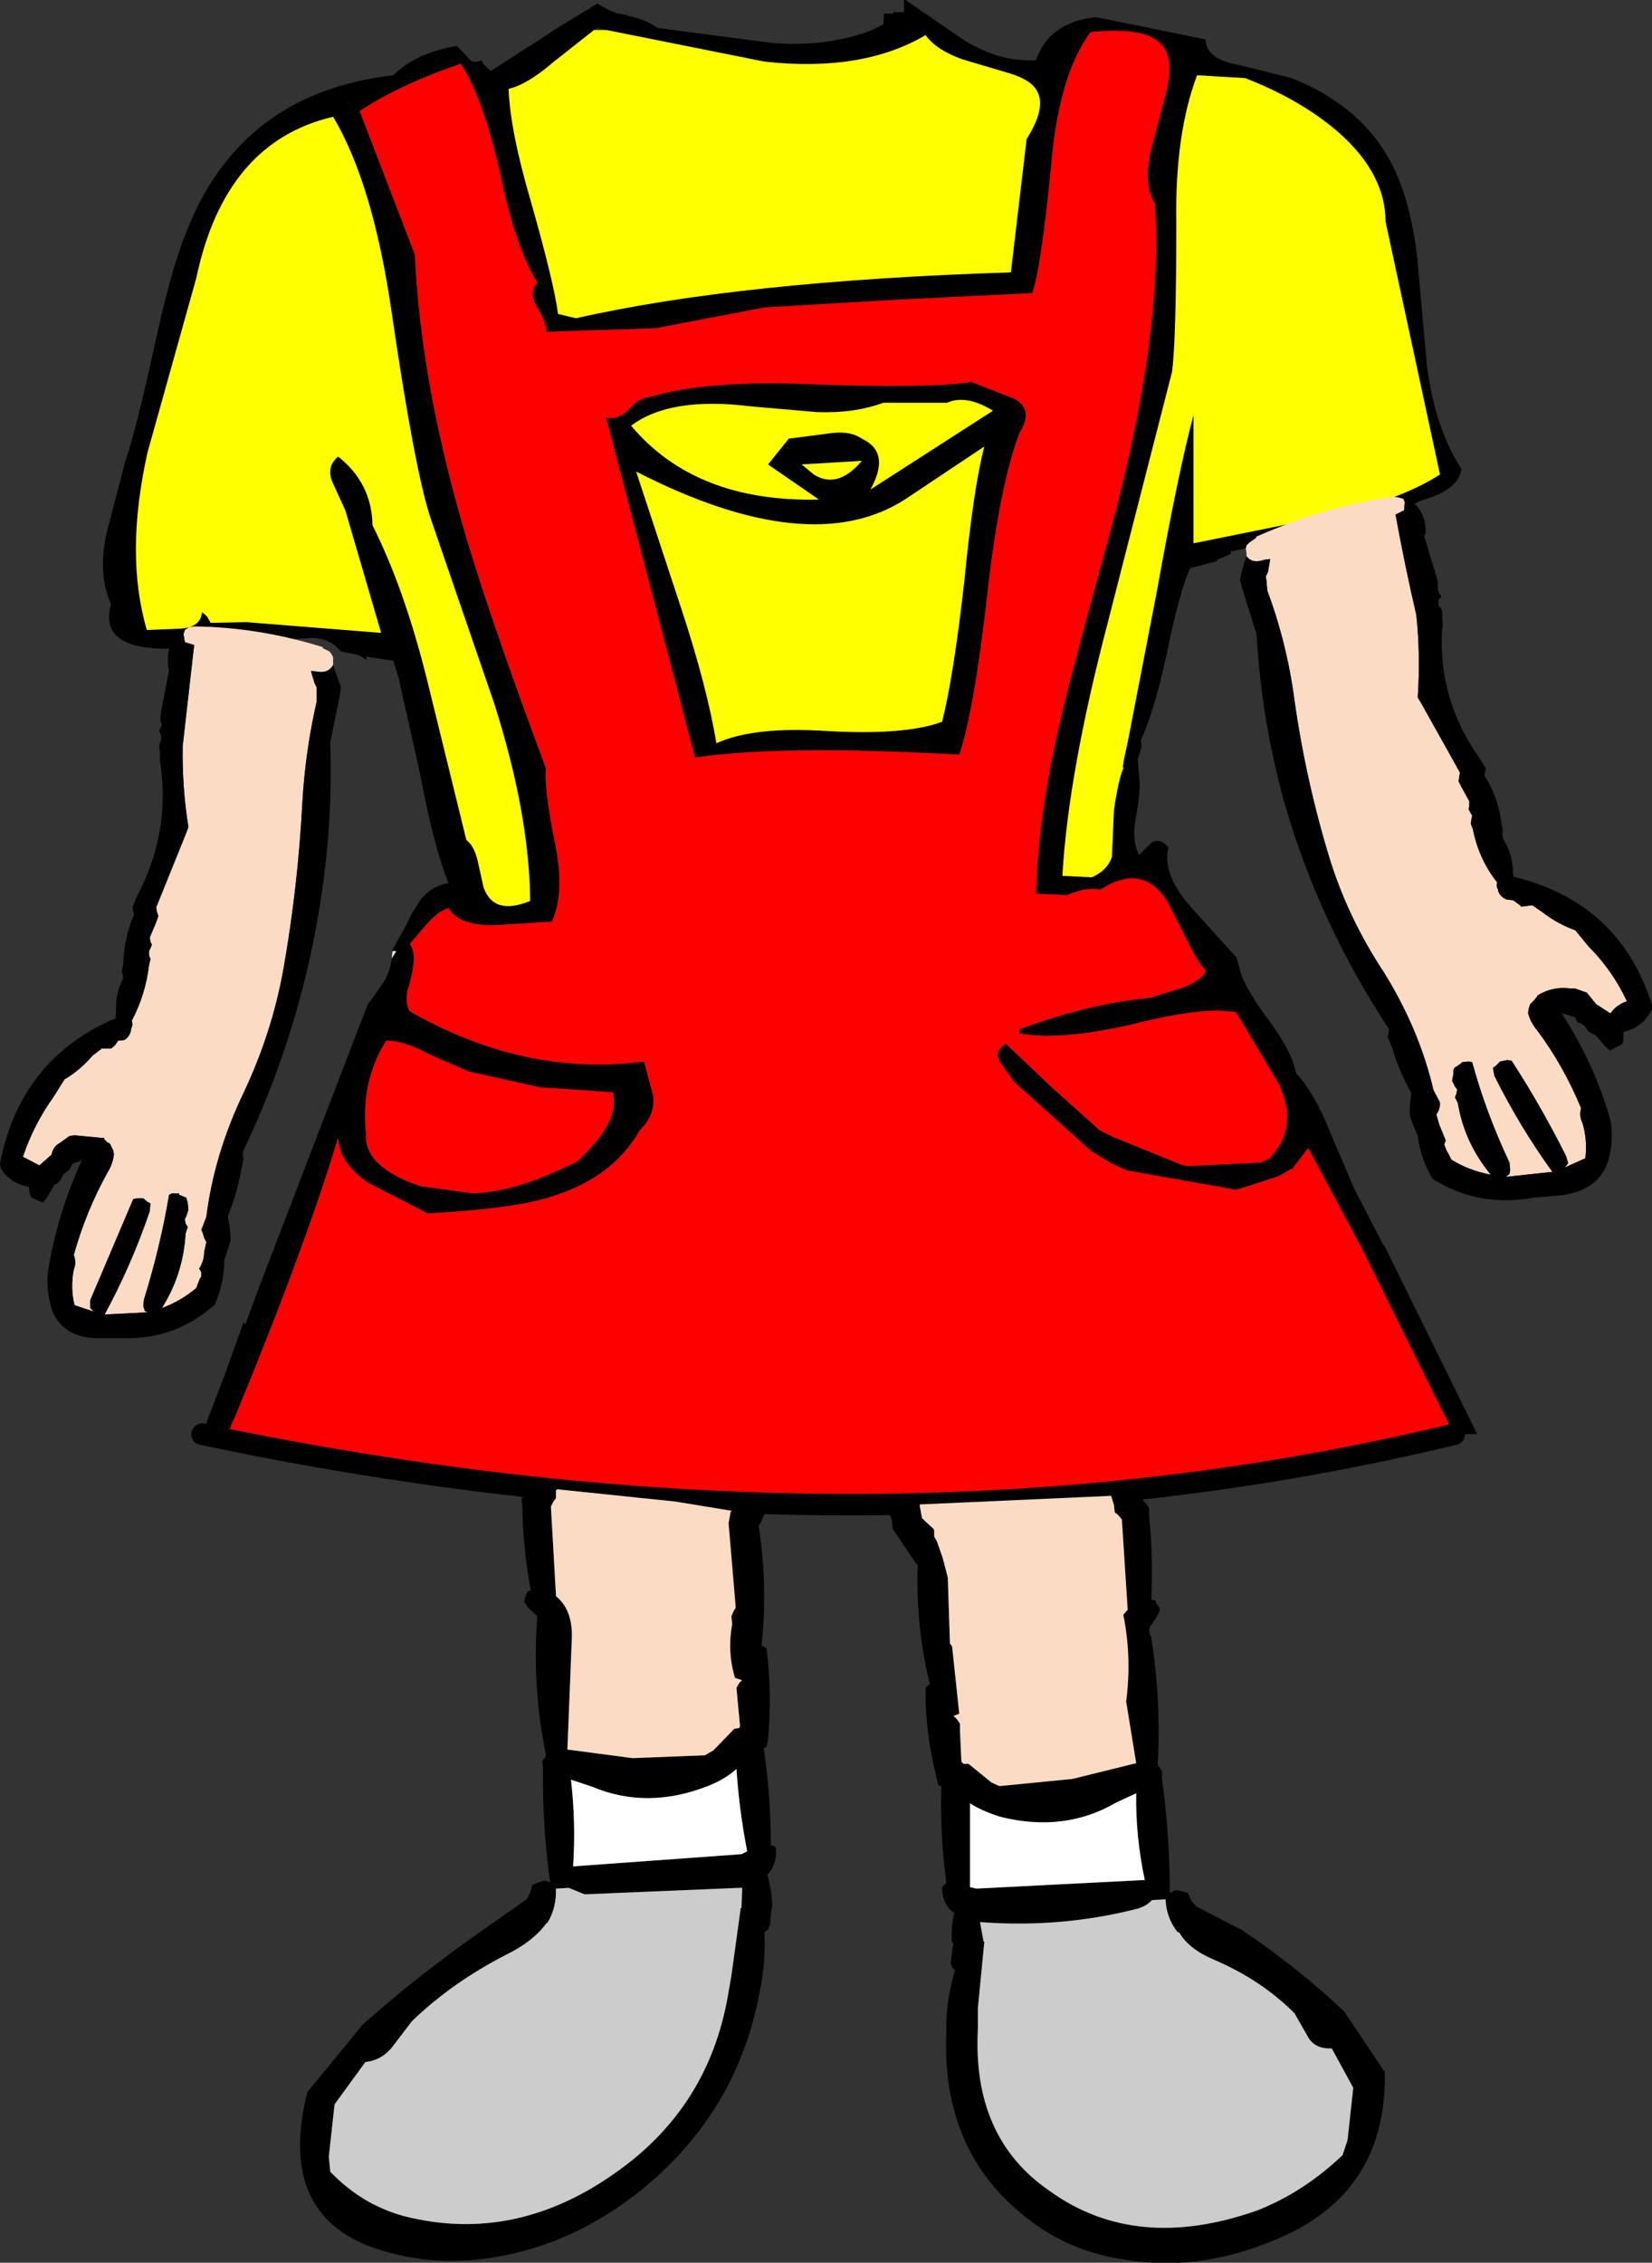
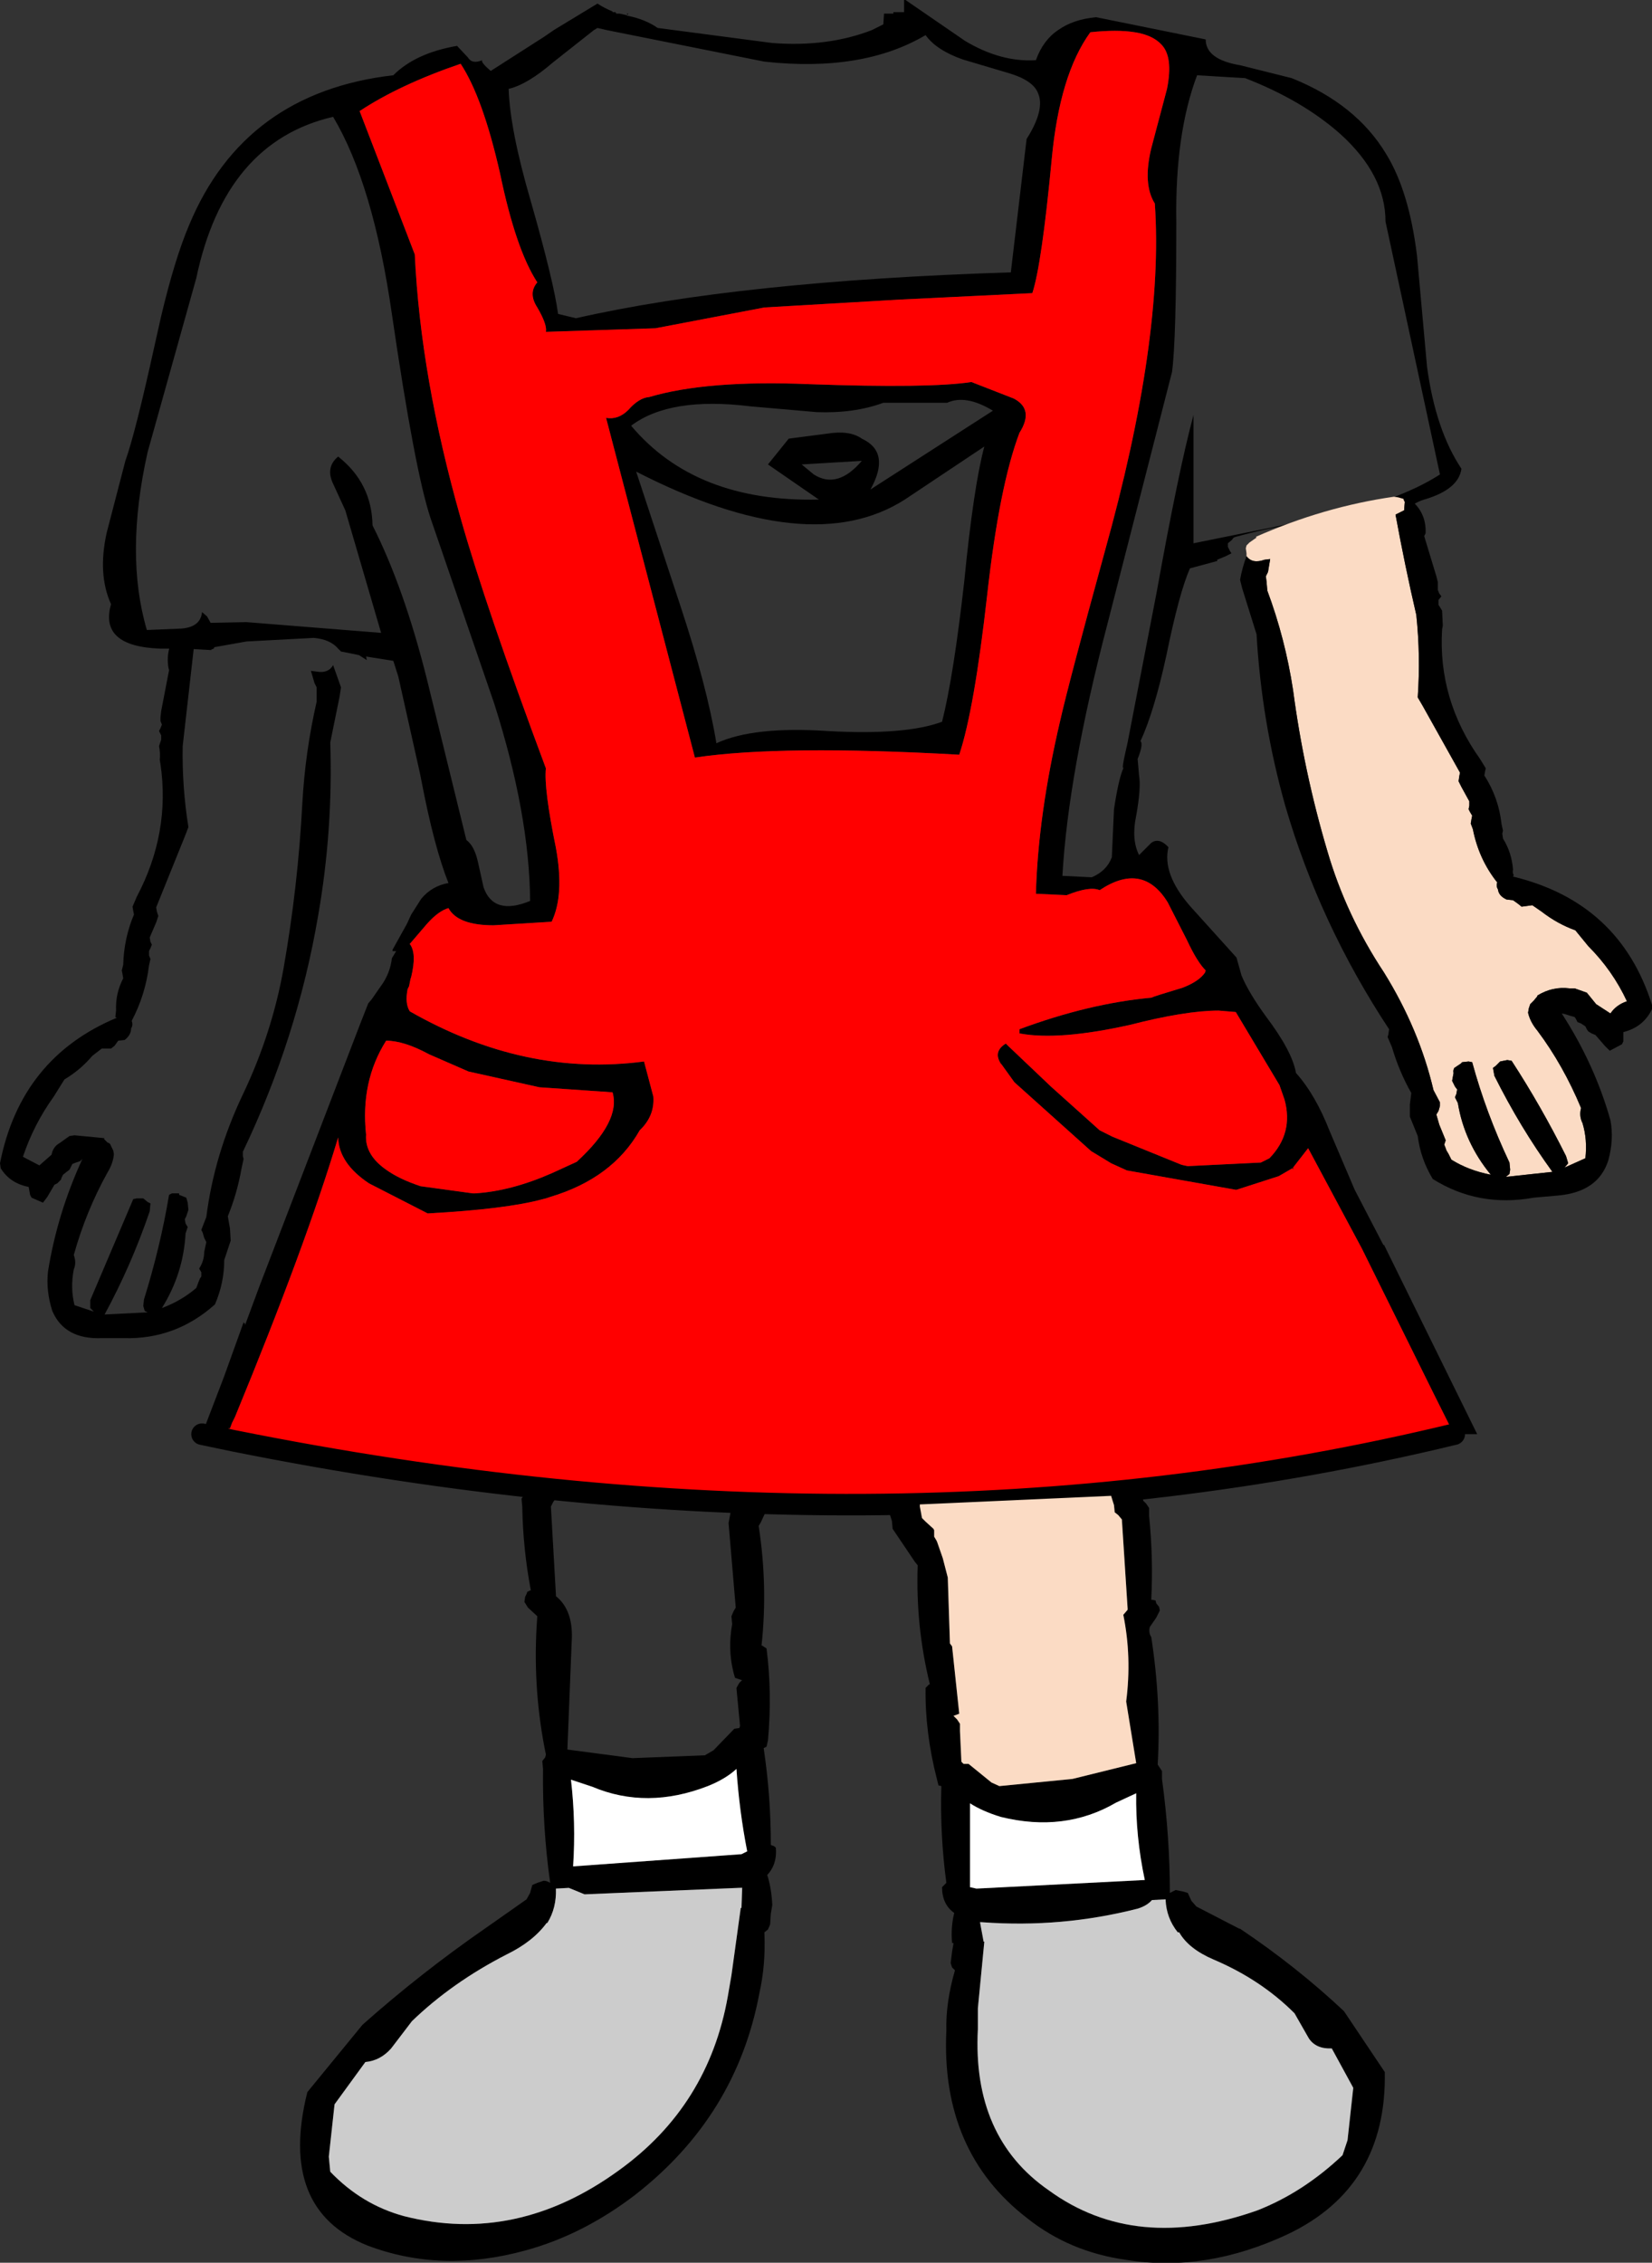
<svg xmlns="http://www.w3.org/2000/svg" height="157.85px" width="115.3px">
  <rect width="100%" height="100%" fill="#333333" stroke="none" />
  <g transform="matrix(1.0, 0.0, 0.0, 1.0, 60.15, 36.6)">
    <path d="M-46.45 -17.2 L-49.85 -5.05 Q-51.45 2.1 -49.9 7.35 L-47.5 7.25 Q-46.15 7.15 -46.05 6.1 L-45.7 6.4 -45.45 6.85 -42.95 6.8 -33.55 7.55 -36.05 -1.0 -36.9 -2.85 Q-37.45 -4.0 -36.55 -4.75 -34.2 -2.9 -34.15 0.05 -31.95 4.4 -30.35 10.8 L-27.6 22.0 Q-27.05 22.4 -26.8 23.5 L-26.4 25.3 Q-25.7 27.3 -23.15 26.25 -23.2 20.2 -25.65 12.5 L-30.1 -0.45 Q-31.2 -3.75 -32.8 -14.7 -34.1 -23.75 -36.9 -28.45 -44.45 -26.7 -46.45 -17.2 M-32.75 29.75 L-32.75 29.65 -31.75 27.85 -31.45 27.2 -30.75 26.1 Q-30.0 25.2 -28.85 25.0 -29.85 22.5 -30.75 17.8 L-30.85 17.3 -32.35 10.6 -32.7 9.5 -34.6 9.2 -34.55 9.45 -35.1 9.1 -36.35 8.85 -36.55 8.65 Q-37.1 8.0 -38.25 7.9 L-42.95 8.15 -45.2 8.55 -45.2 8.6 -45.25 8.65 -45.35 8.7 -45.35 8.5 -45.35 8.7 -45.4 8.7 -45.4 8.75 -47.15 8.65 -47.2 8.7 -47.25 8.65 -47.3 8.6 -48.25 8.65 -48.95 8.65 Q-53.25 8.5 -52.4 5.55 -53.35 3.45 -52.7 0.55 L-51.4 -4.45 Q-50.7 -6.4 -49.35 -12.55 L-48.9 -14.55 Q-47.95 -18.55 -46.95 -20.9 -43.1 -30.15 -32.7 -31.35 -31.15 -32.9 -28.25 -33.4 L-27.5 -32.6 Q-27.2 -32.1 -26.5 -32.4 -26.6 -32.25 -25.9 -31.65 L-22.15 -34.05 -21.5 -34.5 -18.45 -36.35 Q-18.0 -36.05 -17.4 -35.8 L-17.4 -35.75 -17.2 -35.75 -17.15 -35.7 -17.15 -35.65 -16.9 -35.65 -16.45 -35.55 -16.35 -35.5 Q-15.1 -35.25 -14.25 -34.65 L-6.25 -33.6 Q-2.4 -33.3 0.7 -34.5 L1.5 -34.9 1.55 -35.65 2.2 -35.65 2.2 -35.75 2.95 -35.75 2.95 -36.6 3.05 -36.6 7.2 -33.75 Q9.7 -32.25 12.15 -32.4 12.65 -33.8 13.7 -34.5 14.75 -35.25 16.35 -35.4 L24.0 -33.85 Q24.0 -32.45 26.4 -32.05 L30.0 -31.15 Q34.5 -29.35 36.6 -25.85 38.2 -23.25 38.75 -18.75 L39.45 -11.0 Q40.05 -6.6 41.85 -3.9 41.65 -2.45 39.25 -1.75 38.4 -1.5 37.75 -0.75 L37.7 -0.65 36.9 -0.45 36.75 -0.4 36.65 -0.35 36.6 -0.7 36.2 -0.4 36.1 -0.45 36.1 -0.5 35.8 -0.5 35.75 -0.5 34.35 -0.45 Q30.05 -0.25 26.1 0.85 25.9 0.9 25.85 1.05 L25.55 1.3 25.55 1.4 25.55 1.5 25.55 1.55 25.7 1.85 25.8 2.0 25.5 2.15 25.4 2.2 24.8 2.45 24.8 2.55 24.75 2.55 22.9 3.05 Q22.15 4.75 21.25 9.15 20.4 13.05 19.45 15.1 19.7 15.35 19.1 16.7 L19.25 16.35 19.35 17.5 Q19.5 18.35 19.15 20.3 18.8 21.95 19.35 23.05 L20.2 22.2 Q20.75 21.8 21.4 22.5 20.95 24.35 22.9 26.6 L26.15 30.2 26.5 31.45 Q27.0 32.65 28.2 34.3 30.05 36.75 30.3 38.25 31.65 39.75 32.65 42.3 L34.4 46.4 36.4 50.25 36.45 50.25 42.95 63.45 41.35 63.45 41.35 63.4 41.3 63.4 39.9 60.6 34.9 50.5 31.15 43.5 30.1 44.85 30.1 45.0 30.05 44.9 29.1 45.45 26.15 46.4 26.1 46.4 18.5 45.05 17.4 44.55 16.0 43.7 10.65 38.9 9.75 37.65 9.7 37.6 Q9.15 36.75 10.05 36.2 L10.2 36.35 13.2 39.2 16.6 42.25 17.5 42.7 22.3 44.65 22.5 44.7 22.75 44.75 27.85 44.5 28.45 44.2 Q30.15 42.45 29.5 40.1 L29.15 39.1 26.1 34.0 24.9 33.9 Q22.6 33.9 18.7 34.9 13.75 36.0 11.05 35.5 L11.0 35.5 11.0 35.2 Q15.85 33.4 20.2 33.0 20.4 32.9 22.4 32.3 23.55 31.85 23.95 31.25 L24.0 31.1 Q23.4 30.5 22.7 29.0 L22.65 28.9 21.35 26.35 Q19.6 23.5 16.6 25.5 15.9 25.2 14.3 25.85 L12.15 25.75 Q12.3 20.25 13.85 13.65 14.45 11.0 16.95 1.9 21.1 -12.95 20.45 -22.4 19.6 -23.75 20.2 -26.25 L21.3 -30.4 Q21.75 -32.65 20.9 -33.5 20.3 -34.15 19.05 -34.35 17.8 -34.55 15.95 -34.35 13.8 -31.4 13.25 -25.45 12.55 -18.1 11.9 -16.15 L2.65 -15.7 -6.8 -15.15 -14.4 -13.7 -22.05 -13.45 Q-21.95 -13.95 -22.65 -15.15 -23.3 -16.15 -22.65 -16.9 -24.15 -19.2 -25.25 -24.5 -26.45 -29.8 -28.0 -32.15 -32.25 -30.7 -35.05 -28.85 L-31.2 -18.85 Q-30.8 -10.3 -28.0 -0.45 -26.25 5.75 -22.05 17.0 -22.2 18.4 -21.35 22.55 -20.75 25.85 -21.65 27.7 L-25.7 27.95 Q-28.2 27.95 -28.85 26.75 -29.55 26.95 -30.35 27.85 L-31.55 29.25 Q-31.05 29.9 -31.45 31.55 L-31.5 31.7 -31.6 32.2 -31.7 32.4 Q-31.9 33.4 -31.55 33.95 -23.5 38.55 -15.2 37.45 L-14.55 39.9 Q-14.45 41.25 -15.5 42.25 -17.4 45.6 -21.75 46.9 L-22.05 47.0 -22.25 47.05 Q-24.8 47.75 -30.3 48.05 L-34.4 45.95 Q-36.5 44.55 -36.55 42.75 -38.8 50.25 -43.75 62.25 L-43.95 62.65 -44.1 63.05 -44.2 63.05 -44.4 63.45 -46.05 63.45 -44.5 59.4 -43.15 55.65 -43.05 55.75 -43.05 55.85 -42.05 53.15 -35.0 34.8 -34.45 33.4 -34.2 33.1 -33.4 31.95 Q-32.9 31.15 -32.8 30.25 L-32.5 29.75 -32.75 29.75 M-16.3 -35.65 L-16.35 -35.55 -16.4 -35.65 -16.3 -35.65 M-17.8 -34.5 L-18.45 -34.65 -18.7 -34.5 -21.55 -32.25 Q-23.35 -30.7 -24.65 -30.4 -24.55 -27.5 -23.1 -22.55 -21.5 -16.95 -21.2 -14.7 L-19.95 -14.4 Q-8.5 -17.0 10.4 -17.6 L11.5 -26.9 Q12.8 -28.95 12.3 -30.1 11.95 -31.0 10.25 -31.5 L7.05 -32.45 Q5.2 -33.1 4.45 -34.15 0.05 -31.55 -6.8 -32.3 L-17.8 -34.5 M-16.3 -8.0 Q-15.55 -8.85 -14.85 -8.9 -10.8 -10.1 -3.65 -9.8 4.7 -9.5 7.65 -9.95 L10.6 -8.8 Q12.05 -8.05 11.0 -6.4 9.6 -2.7 8.75 4.9 7.85 12.9 6.8 16.05 -5.65 15.35 -11.65 16.25 L-17.85 -7.45 Q-17.0 -7.3 -16.3 -8.0 M-3.15 -7.85 L-7.75 -8.25 Q-13.4 -8.95 -16.1 -6.9 -11.6 -1.55 -3.0 -1.75 L-6.55 -4.2 -5.1 -6.0 -2.4 -6.35 Q-0.85 -6.6 0.0 -6.0 2.05 -5.05 0.6 -2.45 L9.15 -7.95 Q7.25 -9.1 5.95 -8.5 L1.5 -8.5 Q-0.55 -7.75 -3.15 -7.85 M-4.2 -4.2 L-3.35 -3.5 Q-1.7 -2.45 0.0 -4.45 L-4.2 -4.2 M25.05 -31.25 L23.4 -31.35 Q21.85 -27.25 21.95 -21.1 21.95 -12.85 21.65 -10.65 L17.15 6.9 Q14.4 17.4 14.0 24.5 L16.05 24.6 Q17.1 24.15 17.45 23.2 L17.6 19.85 Q17.95 17.55 18.3 16.9 18.05 17.35 18.55 15.2 L20.6 4.6 Q22.1 -3.75 23.15 -7.65 L23.15 1.3 32.05 -0.5 Q37.4 -1.6 40.35 -3.5 L36.55 -21.15 Q36.55 -24.4 33.4 -27.25 30.75 -29.6 26.75 -31.15 L25.05 -31.25 M8.55 -5.45 L3.0 -1.75 Q-3.65 2.5 -15.75 -3.7 L-12.65 5.7 Q-10.8 11.3 -10.15 15.25 -7.55 14.05 -2.35 14.4 3.05 14.7 5.6 13.75 6.4 10.6 7.15 3.95 7.8 -2.65 8.55 -5.45 M25.05 1.5 L25.55 1.4 25.05 1.5 M-33.2 45.0 Q-32.3 45.65 -30.8 46.15 L-27.15 46.65 -27.0 46.65 Q-24.5 46.5 -21.65 45.25 L-19.9 44.45 Q-16.8 41.6 -17.4 39.6 L-22.5 39.25 -27.45 38.15 -30.2 36.95 Q-31.95 36.0 -33.2 36.0 -35.0 38.85 -34.6 42.55 -34.7 43.95 -33.2 45.0" fill="#000000" fill-rule="evenodd" stroke="none" />
-     <path d="M-46.45 -17.2 Q-44.45 -26.7 -36.9 -28.45 -34.1 -23.75 -32.8 -14.7 -31.2 -3.75 -30.1 -0.45 L-25.65 12.5 Q-23.2 20.2 -23.15 26.25 -25.7 27.3 -26.4 25.3 L-26.8 23.5 Q-27.05 22.4 -27.6 22.0 L-30.35 10.8 Q-31.95 4.4 -34.15 0.05 -34.2 -2.9 -36.55 -4.75 -37.45 -4.0 -36.9 -2.85 L-36.05 -1.0 -33.55 7.55 -42.95 6.8 -45.45 6.85 -45.7 6.4 -46.05 6.1 Q-46.15 7.15 -47.5 7.25 L-49.9 7.35 Q-51.45 2.1 -49.85 -5.05 L-46.45 -17.2 M-18.7 -34.5 L-17.8 -34.5 -6.8 -32.3 Q0.05 -31.55 4.45 -34.15 5.2 -33.1 7.05 -32.45 L10.25 -31.5 Q11.95 -31.0 12.3 -30.1 12.8 -28.95 11.5 -26.9 L10.4 -17.6 Q-8.5 -17.0 -19.95 -14.4 L-21.2 -14.7 Q-21.5 -16.95 -23.1 -22.55 -24.55 -27.5 -24.65 -30.4 -23.35 -30.7 -21.55 -32.25 L-18.7 -34.5 M-4.2 -4.2 L0.0 -4.45 Q-1.7 -2.45 -3.35 -3.5 L-4.2 -4.2 M-3.15 -7.85 Q-0.55 -7.75 1.5 -8.5 L5.95 -8.5 Q7.25 -9.1 9.15 -7.95 L0.6 -2.45 Q2.05 -5.05 0.0 -6.0 -0.85 -6.6 -2.4 -6.35 L-5.1 -6.0 -6.55 -4.2 -3.0 -1.75 Q-11.6 -1.55 -16.1 -6.9 -13.4 -8.95 -7.75 -8.25 L-3.15 -7.85 M25.05 -31.25 L26.75 -31.15 Q30.75 -29.6 33.4 -27.25 36.55 -24.4 36.55 -21.15 L40.35 -3.5 Q37.4 -1.6 32.05 -0.5 L23.15 1.3 23.15 -7.65 Q22.1 -3.75 20.6 4.6 L18.55 15.2 Q18.05 17.35 18.3 16.9 17.95 17.55 17.6 19.85 L17.45 23.2 Q17.1 24.15 16.05 24.6 L14.0 24.5 Q14.4 17.4 17.15 6.9 L21.65 -10.65 Q21.95 -12.85 21.95 -21.1 21.85 -27.25 23.4 -31.35 L25.05 -31.25 M8.55 -5.45 Q7.8 -2.65 7.15 3.95 6.4 10.6 5.6 13.75 3.05 14.7 -2.35 14.4 -7.55 14.05 -10.15 15.25 -10.8 11.3 -12.65 5.7 L-15.75 -3.7 Q-3.65 2.5 3.0 -1.75 L8.55 -5.45" fill="#ffff00" fill-rule="evenodd" stroke="none" />
    <path d="M-44.4 63.45 L-44.2 63.05 -44.1 63.05 -43.95 62.65 -43.75 62.25 Q-38.8 50.25 -36.55 42.75 -36.5 44.55 -34.4 45.95 L-30.3 48.05 Q-24.8 47.75 -22.25 47.05 L-22.05 47.0 -21.75 46.9 Q-17.4 45.6 -15.5 42.25 -14.45 41.25 -14.55 39.9 L-15.2 37.45 Q-23.5 38.55 -31.55 33.95 -31.9 33.4 -31.7 32.4 L-31.6 32.2 -31.5 31.7 -31.45 31.55 Q-31.05 29.9 -31.55 29.25 L-30.35 27.85 Q-29.55 26.95 -28.85 26.75 -28.2 27.95 -25.7 27.95 L-21.65 27.7 Q-20.75 25.85 -21.35 22.55 -22.2 18.4 -22.05 17.0 -26.25 5.75 -28.0 -0.45 -30.8 -10.3 -31.2 -18.85 L-35.05 -28.85 Q-32.25 -30.7 -28.0 -32.15 -26.45 -29.8 -25.25 -24.5 -24.15 -19.2 -22.65 -16.9 -23.3 -16.15 -22.65 -15.15 -21.95 -13.95 -22.05 -13.45 L-14.4 -13.7 -6.8 -15.15 2.65 -15.7 11.9 -16.15 Q12.55 -18.1 13.25 -25.45 13.8 -31.4 15.95 -34.35 17.8 -34.55 19.05 -34.35 20.3 -34.15 20.9 -33.5 21.75 -32.65 21.3 -30.4 L20.2 -26.25 Q19.6 -23.75 20.45 -22.4 21.1 -12.95 16.95 1.9 14.45 11.0 13.85 13.65 12.3 20.25 12.15 25.75 L14.3 25.85 Q15.9 25.2 16.6 25.5 19.6 23.5 21.35 26.35 L22.65 28.9 22.7 29.0 Q23.4 30.5 24.0 31.1 L23.95 31.25 Q23.55 31.85 22.4 32.3 20.4 32.9 20.2 33.0 15.85 33.4 11.0 35.2 L11.0 35.5 11.05 35.5 Q13.75 36.0 18.7 34.9 22.6 33.9 24.9 33.9 L26.1 34.0 29.15 39.1 29.5 40.1 Q30.15 42.45 28.45 44.2 L27.85 44.5 22.75 44.75 22.5 44.7 22.3 44.65 17.5 42.7 16.6 42.25 13.2 39.2 10.2 36.35 10.05 36.2 Q9.15 36.75 9.7 37.6 L9.75 37.65 10.65 38.9 16.0 43.7 17.4 44.55 18.5 45.05 26.1 46.4 26.15 46.4 29.1 45.45 30.05 44.9 30.1 45.0 30.1 44.85 31.15 43.5 34.9 50.5 39.9 60.6 41.3 63.4 41.35 63.4 41.35 63.45 Q0.5 72.05 -42.1 63.9 L-44.4 63.45 M-16.3 -8.0 Q-17.0 -7.3 -17.85 -7.45 L-11.65 16.25 Q-5.65 15.35 6.8 16.05 7.85 12.9 8.75 4.9 9.6 -2.7 11.0 -6.4 12.05 -8.05 10.6 -8.8 L7.65 -9.95 Q4.7 -9.5 -3.65 -9.8 -10.8 -10.1 -14.85 -8.9 -15.55 -8.85 -16.3 -8.0 M-33.2 45.0 Q-34.7 43.95 -34.6 42.55 -35.0 38.85 -33.2 36.0 -31.95 36.0 -30.2 36.95 L-27.45 38.15 -22.5 39.25 -17.4 39.6 Q-16.8 41.6 -19.9 44.45 L-21.65 45.25 Q-24.5 46.5 -27.0 46.65 L-27.15 46.65 -30.8 46.15 Q-32.3 45.65 -33.2 45.0" fill="#ff0000" fill-rule="evenodd" stroke="none" />
-     <path d="M-32.8 30.25 L-32.8 30.2 -32.75 29.75 -32.5 29.75 -32.8 30.25" fill="#ffffff" fill-rule="evenodd" stroke="none" />
-     <path d="M35.75 -0.5 L34.35 -0.45 25.55 1.4 25.05 1.5" fill="none" stroke="#000000" stroke-linecap="round" stroke-linejoin="round" stroke-width="1.0" />
    <path d="M41.35 63.45 Q1.65 73.05 -43.9 63.9 L-46.05 63.45" fill="none" stroke="#000000" stroke-linecap="round" stroke-linejoin="round" stroke-width="1.5" />
    <path d="M-9.05 68.8 L-6.75 68.95 -7.05 69.6 -7.2 69.85 Q-6.55 74.05 -7.0 78.2 L-6.95 78.2 -6.65 78.4 Q-6.25 81.5 -6.55 84.8 L-6.65 85.25 -6.85 85.35 Q-6.35 88.7 -6.35 92.1 L-6.25 92.15 Q-6.15 92.15 -6.0 92.3 -5.9 93.45 -6.6 94.2 -6.3 95.15 -6.25 96.3 L-6.35 96.9 -6.4 97.65 -6.55 98.0 -6.8 98.2 Q-6.7 100.45 -7.15 102.45 -8.75 111.0 -15.8 116.5 -19.45 119.3 -23.5 120.4 -29.35 122.0 -34.5 120.05 -40.75 117.55 -38.7 109.35 L-34.85 104.65 Q-30.8 101.05 -26.25 97.9 L-23.4 95.9 -23.15 95.45 -23.0 94.9 -22.65 94.75 -22.2 94.6 Q-22.0 94.6 -21.75 94.75 -22.3 90.85 -22.25 86.8 L-22.3 86.25 -22.1 86.0 -22.05 85.8 Q-22.95 81.45 -22.7 76.9 L-22.65 76.15 -23.3 75.55 -23.55 75.15 -23.5 74.8 -23.4 74.6 -23.35 74.45 -23.15 74.35 -23.1 74.35 Q-23.65 71.45 -23.7 68.5 L-23.75 67.95 -23.55 67.65 -23.35 67.4 -23.35 67.2 -21.3 67.3 -21.35 67.4 -21.35 67.9 -21.55 68.2 -21.7 68.5 -21.35 74.65 -21.35 74.75 Q-20.1 75.75 -20.25 77.95 L-20.55 85.45 -16.0 86.05 -10.95 85.85 -10.35 85.5 -8.9 84.0 -8.55 83.95 -8.5 83.8 -8.7 81.7 -8.75 81.15 -8.55 80.8 -8.35 80.6 -8.4 80.6 -8.85 80.45 Q-9.4 78.65 -9.05 76.7 L-9.1 76.15 -8.95 75.8 -8.8 75.55 -9.3 69.65 -9.15 68.85 -9.05 68.8 M-8.6 95.1 L-19.35 95.55 -20.45 95.1 -21.35 95.15 Q-21.3 96.5 -21.95 97.55 L-22.0 97.55 Q-22.95 98.85 -24.8 99.75 -28.6 101.7 -31.4 104.4 L-32.85 106.3 Q-33.6 107.15 -34.65 107.25 L-36.8 110.2 -37.2 113.85 -37.1 114.9 Q-34.9 117.2 -31.95 118.0 -24.1 120.0 -16.95 114.8 -10.7 110.3 -9.35 102.65 L-9.1 101.2 -8.45 96.5 -8.4 96.5 -8.35 95.1 -8.35 95.05 -8.6 95.1 M-20.15 93.6 L-8.4 92.75 -8.0 92.55 Q-8.55 89.75 -8.75 86.8 -9.5 87.5 -10.75 88.0 -15.0 89.65 -18.8 88.05 L-20.3 87.55 Q-19.95 90.55 -20.15 93.6" fill="#000000" fill-rule="evenodd" stroke="none" />
-     <path d="M-9.05 68.8 L-9.15 68.85 -9.3 69.65 -8.8 75.55 -8.95 75.8 -9.1 76.15 -9.05 76.7 Q-9.4 78.65 -8.85 80.45 L-8.4 80.6 -8.35 80.6 -8.55 80.8 -8.75 81.15 -8.7 81.7 -8.5 83.8 -8.55 83.95 -8.9 84.0 -10.35 85.5 -10.95 85.85 -16.0 86.05 -20.55 85.45 -20.25 77.95 Q-20.1 75.75 -21.35 74.75 L-21.35 74.65 -21.7 68.5 -21.55 68.2 -21.35 67.9 -21.35 67.4 -21.3 67.3 -21.2 67.3 -13.0 68.15 -9.05 68.8" fill="#fbdbc4" fill-rule="evenodd" stroke="none" />
    <path d="M-8.35 95.1 L-8.4 96.5 -8.45 96.5 -9.1 101.2 -9.35 102.65 Q-10.7 110.3 -16.95 114.8 -24.1 120.0 -31.95 118.0 -34.9 117.2 -37.1 114.9 L-37.2 113.85 -36.8 110.2 -34.65 107.25 Q-33.6 107.15 -32.85 106.3 L-31.4 104.4 Q-28.6 101.7 -24.8 99.75 -22.95 98.85 -22.0 97.55 L-21.95 97.55 Q-21.3 96.5 -21.35 95.15 L-20.45 95.1 -19.35 95.55 -8.6 95.1 -8.35 95.1" fill="#cccccc" fill-rule="evenodd" stroke="none" />
    <path d="M-20.15 93.6 Q-19.95 90.55 -20.3 87.55 L-18.8 88.05 Q-15.0 89.65 -10.75 88.0 -9.5 87.5 -8.75 86.8 -8.55 89.75 -8.0 92.55 L-8.4 92.75 -20.15 93.6" fill="#ffffff" fill-rule="evenodd" stroke="none" />
    <path d="M4.05 68.35 L4.05 68.5 4.2 69.3 4.45 69.55 5.0 70.05 5.05 70.15 5.05 70.35 5.05 70.6 5.2 70.85 5.25 70.95 5.65 72.1 6.0 73.45 6.15 78.05 6.3 78.25 6.8 82.95 6.4 83.1 6.65 83.35 6.85 83.65 6.85 84.15 6.95 86.3 7.1 86.45 7.45 86.45 9.05 87.75 9.6 88.0 14.7 87.5 19.15 86.4 18.45 82.1 Q18.85 79.0 18.25 76.05 L18.55 75.7 18.55 75.6 18.15 69.4 17.9 69.1 17.65 68.9 17.6 68.4 17.4 67.75 19.5 67.6 19.65 68.1 19.85 68.3 20.05 68.6 20.05 69.15 Q20.35 72.1 20.2 75.0 L20.25 75.0 20.5 75.05 20.55 75.25 20.75 75.5 20.8 75.75 20.55 76.25 20.1 76.9 Q20.0 77.3 20.2 77.6 20.9 82.1 20.65 86.5 L20.75 86.65 20.95 86.95 20.95 87.5 Q21.5 91.55 21.5 95.45 L21.9 95.25 22.4 95.35 22.75 95.45 23.0 96.0 23.35 96.4 26.35 97.95 26.4 97.95 Q30.35 100.6 33.65 103.7 L36.5 107.95 Q36.65 115.95 29.75 119.25 24.0 121.95 18.45 121.05 14.5 120.5 11.55 118.15 5.5 113.5 5.9 105.05 5.85 103.1 6.5 100.85 L6.3 100.65 6.2 100.35 6.3 99.55 6.4 98.95 6.3 98.95 Q6.2 97.85 6.45 96.85 5.6 96.25 5.6 95.05 L5.8 94.85 5.9 94.75 Q5.45 91.4 5.55 88.0 L5.35 87.95 5.25 87.55 Q4.4 84.25 4.45 81.15 L4.7 80.9 4.75 80.9 Q3.75 76.85 3.9 72.6 L3.7 72.35 2.15 70.05 2.1 69.5 1.75 68.4 4.05 68.35 M7.55 95.05 L8.0 95.15 19.75 94.55 Q19.1 91.5 19.15 88.5 18.4 88.85 17.75 89.15 14.15 91.25 9.7 90.15 8.4 89.75 7.55 89.2 L7.55 95.05 M8.25 97.5 L8.5 98.85 8.55 98.85 8.1 103.5 8.1 104.95 Q7.7 112.5 13.05 116.2 19.1 120.6 27.6 117.6 30.8 116.35 33.55 113.75 L33.9 112.7 34.3 109.05 32.8 106.3 Q31.7 106.35 31.2 105.6 L30.2 103.85 Q27.85 101.5 24.55 100.1 22.8 99.35 22.15 98.2 L22.05 98.2 Q21.25 97.2 21.2 95.9 L20.25 95.95 Q19.9 96.35 19.25 96.55 13.95 97.9 8.45 97.5 L8.25 97.45 8.25 97.5" fill="#000000" fill-rule="evenodd" stroke="none" />
    <path d="M17.4 67.75 L17.6 68.4 17.65 68.9 17.9 69.1 18.15 69.4 18.55 75.6 18.55 75.7 18.25 76.05 Q18.85 79.0 18.45 82.1 L19.15 86.4 14.7 87.5 9.6 88.0 9.05 87.75 7.45 86.45 7.1 86.45 6.95 86.3 6.85 84.15 6.85 83.65 6.65 83.35 6.4 83.1 6.8 82.95 6.3 78.25 6.15 78.05 6.0 73.45 5.65 72.1 5.25 70.95 5.2 70.85 5.05 70.6 5.05 70.35 5.05 70.15 5.0 70.05 4.45 69.55 4.2 69.3 4.05 68.5 4.05 68.35 17.4 67.75" fill="#fbdbc4" fill-rule="evenodd" stroke="none" />
    <path d="M8.45 97.5 Q13.95 97.9 19.25 96.55 19.9 96.35 20.25 95.95 L21.2 95.9 Q21.25 97.2 22.05 98.2 L22.15 98.2 Q22.8 99.35 24.55 100.1 27.85 101.5 30.2 103.85 L31.2 105.6 Q31.7 106.35 32.8 106.3 L34.3 109.05 33.9 112.7 33.55 113.75 Q30.8 116.35 27.6 117.6 19.1 120.6 13.05 116.2 7.7 112.5 8.1 104.95 L8.1 103.5 8.55 98.85 8.5 98.85 8.25 97.5 8.45 97.5" fill="#cccccc" fill-rule="evenodd" stroke="none" />
    <path d="M7.55 95.05 L7.55 89.2 Q8.4 89.75 9.7 90.15 14.15 91.25 17.75 89.15 18.4 88.85 19.15 88.5 19.1 91.5 19.75 94.55 L8.0 95.15 7.55 95.05" fill="#ffffff" fill-rule="evenodd" stroke="none" />
-     <path d="M-36.9 9.8 L-36.9 9.55 -36.9 9.25 -37.0 9.05 -37.15 8.85 -37.65 8.6 -37.6 8.55 Q-42.1 7.15 -46.6 7.1 L-46.95 7.15 -47.25 7.35 -47.3 7.55 -47.35 7.6 -47.25 8.2 -46.6 8.4 -47.4 15.45 Q-47.45 18.3 -47.0 21.1 L-47.25 21.75 -49.25 26.7 -49.2 27.0 -49.1 27.3 -49.25 27.75 -49.7 28.8 -49.65 29.1 -49.55 29.3 -49.65 29.55 -49.75 29.75 -49.75 30.05 -49.65 30.3 -49.75 30.75 Q-50.0 32.8 -50.95 34.6 L-50.95 34.65 Q-50.85 34.9 -51.0 35.15 -51.0 35.6 -51.45 35.95 L-51.9 36.0 -52.15 36.35 -52.4 36.55 -53.05 36.55 -53.7 37.05 Q-54.55 38.05 -55.65 38.7 L-56.4 39.9 Q-57.8 41.85 -58.55 44.1 L-57.4 44.7 -56.55 43.95 Q-56.45 43.4 -56.0 43.15 L-55.3 42.65 -54.95 42.6 -52.85 42.8 -52.9 42.85 -52.65 43.1 Q-52.45 43.15 -52.4 43.35 L-52.25 43.65 -52.2 43.9 Q-52.25 44.55 -52.65 45.2 -54.15 47.9 -55.0 50.95 -54.8 51.5 -55.0 51.95 -55.25 53.25 -54.95 54.45 L-53.6 54.9 -53.85 54.65 -53.85 54.1 -50.85 47.05 -50.6 47.0 -50.15 47.0 -49.85 47.25 -49.65 47.35 -49.7 47.9 Q-51.0 51.7 -52.85 55.1 L-49.85 54.95 -50.05 54.85 -50.15 54.5 -50.1 54.05 Q-48.95 50.35 -48.35 46.75 L-48.15 46.65 -47.65 46.65 -47.65 46.75 -47.15 46.95 -47.05 47.3 -47.0 47.8 -47.15 48.25 -47.25 48.45 -47.2 48.75 -47.05 49.0 -47.2 49.45 Q-47.35 52.25 -48.85 54.65 -47.5 54.15 -46.45 53.25 L-46.3 52.85 -46.2 52.6 -46.1 52.45 -46.1 52.15 -46.25 51.9 Q-45.9 51.35 -45.9 50.75 L-45.75 50.05 -45.9 49.75 -46.0 49.4 -46.1 49.2 -45.75 48.3 Q-45.2 43.95 -43.2 39.75 -41.15 35.45 -40.35 30.9 -39.35 25.2 -39.05 19.45 -38.85 15.85 -38.05 12.35 L-38.05 11.75 -38.05 11.35 -38.2 11.05 -38.45 10.2 -38.05 10.25 Q-37.25 10.4 -36.9 9.8" fill="#fbdbc4" fill-rule="evenodd" stroke="none" />
    <path d="M-47.3 7.55 L-47.55 7.55 -47.8 7.6 Q-48.6 8.6 -48.4 9.95 L-48.35 10.15 -48.9 13.0 -48.95 13.45 -48.95 13.7 -48.85 13.95 -48.95 14.2 -49.05 14.4 -48.9 14.7 -48.9 15.0 -48.95 15.15 -49.05 15.45 Q-48.95 15.95 -49.0 16.4 L-48.95 16.7 Q-48.25 21.5 -50.6 25.95 L-50.9 26.65 -50.85 26.95 -50.8 27.2 Q-51.5 28.85 -51.55 30.7 L-51.65 31.1 -51.6 31.35 -51.55 31.65 Q-52.1 32.7 -52.05 33.9 L-52.1 34.35 -52.0 34.4 Q-58.7 37.2 -60.15 44.55 L-60.1 44.9 Q-59.45 45.95 -58.15 46.2 L-58.05 46.75 -57.95 46.95 -57.15 47.3 -56.85 46.9 -56.35 46.05 -56.15 45.95 -55.9 45.7 -55.85 45.55 -55.75 45.35 -55.5 45.15 -55.3 45.0 -55.2 44.8 -55.1 44.6 -54.85 44.5 -54.55 44.4 -54.4 44.25 Q-56.15 48.05 -56.8 52.1 -56.95 53.45 -56.5 54.85 -55.65 56.85 -53.05 56.75 L-51.5 56.75 Q-47.9 56.85 -45.15 54.4 -44.5 52.9 -44.5 51.3 L-44.05 49.95 -44.1 49.1 -44.25 48.25 Q-43.6 46.65 -43.3 44.95 L-43.15 44.25 -43.2 44.05 -43.2 43.75 Q-39.4 35.8 -37.95 27.3 -36.9 21.3 -37.1 15.2 L-36.45 12.0 -36.35 11.35 -36.9 9.8 Q-37.25 10.4 -38.05 10.25 L-38.45 10.2 -38.2 11.05 -38.05 11.35 -38.05 11.75 -38.05 12.35 Q-38.85 15.85 -39.05 19.45 -39.35 25.2 -40.35 30.9 -41.15 35.45 -43.2 39.75 -45.2 43.95 -45.75 48.3 L-46.1 49.2 -46.0 49.4 -45.9 49.75 -45.75 50.05 -45.9 50.75 Q-45.9 51.35 -46.25 51.9 L-46.1 52.15 -46.1 52.45 -46.2 52.6 -46.3 52.85 -46.45 53.25 Q-47.5 54.15 -48.85 54.65 -47.35 52.25 -47.2 49.45 L-47.05 49.0 -47.2 48.75 -47.25 48.45 -47.15 48.25 -47.0 47.8 -47.05 47.3 -47.15 46.95 -47.65 46.75 -47.65 46.65 -48.15 46.65 -48.35 46.75 Q-48.95 50.35 -50.1 54.05 L-50.15 54.5 -50.05 54.85 -49.85 54.95 -52.85 55.1 Q-51.0 51.7 -49.7 47.9 L-49.65 47.35 -49.85 47.25 -50.15 47.0 -50.6 47.0 -50.85 47.05 -53.85 54.1 -53.85 54.65 -53.6 54.9 -54.95 54.45 Q-55.25 53.25 -55.0 51.95 -54.8 51.5 -55.0 50.95 -54.15 47.9 -52.65 45.2 -52.25 44.55 -52.2 43.9 L-52.25 43.65 -52.4 43.35 Q-52.45 43.15 -52.65 43.1 L-52.9 42.85 -52.85 42.8 -54.95 42.6 -55.3 42.65 -56.0 43.15 Q-56.45 43.4 -56.55 43.95 L-57.4 44.7 -58.55 44.1 Q-57.8 41.85 -56.4 39.9 L-55.65 38.7 Q-54.55 38.05 -53.7 37.05 L-53.05 36.55 -52.4 36.55 -52.15 36.35 -51.9 36.0 -51.45 35.95 Q-51.0 35.6 -51.0 35.15 -50.85 34.9 -50.95 34.65 L-50.95 34.6 Q-50.0 32.8 -49.75 30.75 L-49.65 30.3 -49.75 30.05 -49.75 29.75 -49.65 29.55 -49.55 29.3 -49.65 29.1 -49.7 28.8 -49.25 27.75 -49.1 27.3 -49.2 27.0 -49.25 26.7 -47.25 21.75 -47.0 21.1 Q-47.45 18.3 -47.4 15.45 L-46.6 8.4 -47.25 8.2 -47.35 7.6 -47.3 7.55" fill="#000000" fill-rule="evenodd" stroke="none" />
    <path d="M26.85 2.2 L26.85 2.0 26.8 1.65 26.85 1.45 27.05 1.25 27.55 0.9 27.5 0.85 Q32.25 -1.25 37.15 -1.95 L37.45 -1.9 37.8 -1.8 37.85 -1.65 37.9 -1.6 37.85 -1.0 37.25 -0.7 Q37.9 2.85 38.7 6.3 39.0 9.15 38.8 12.05 L39.15 12.65 41.75 17.3 41.7 17.55 41.65 17.9 41.85 18.3 42.4 19.3 42.4 19.6 42.35 19.85 42.45 20.05 42.6 20.3 42.55 20.55 42.5 20.85 42.65 21.25 Q43.05 23.3 44.3 24.9 L44.35 24.95 Q44.25 25.2 44.4 25.45 44.45 25.9 45.0 26.15 L45.45 26.2 45.8 26.45 46.05 26.65 46.8 26.55 47.45 27.0 Q48.55 27.85 49.8 28.3 L50.7 29.4 Q52.4 31.1 53.4 33.25 52.65 33.5 52.25 34.1 L51.25 33.45 50.6 32.65 49.75 32.35 49.4 32.35 Q48.2 32.2 47.15 32.85 L47.15 32.9 46.9 33.2 46.65 33.45 46.55 33.75 46.5 34.05 Q46.65 34.7 47.15 35.3 48.95 37.7 50.2 40.7 50.05 41.25 50.3 41.75 50.65 42.9 50.5 44.2 L49.05 44.85 49.3 44.55 49.15 44.05 Q47.4 40.55 45.35 37.4 L45.05 37.35 44.55 37.45 44.25 37.75 44.05 37.9 44.15 38.45 Q45.95 42.05 48.2 45.15 L44.95 45.5 45.2 45.3 45.25 45.0 45.2 44.5 Q43.55 41.0 42.6 37.5 L42.35 37.45 41.9 37.5 41.8 37.6 41.35 37.9 Q41.25 38.1 41.3 38.25 L41.2 38.8 41.4 39.2 41.55 39.4 41.5 39.7 41.4 39.95 41.6 40.35 Q42.05 43.1 43.9 45.35 42.35 45.05 41.15 44.3 L40.95 43.9 40.8 43.65 40.75 43.5 40.65 43.25 40.75 42.95 40.3 41.85 40.1 41.15 40.25 40.9 40.35 40.55 40.35 40.3 39.9 39.45 Q38.9 35.2 36.45 31.25 33.8 27.25 32.5 22.8 30.85 17.25 30.1 11.55 29.55 7.95 28.3 4.6 L28.25 4.0 28.2 3.6 28.35 3.3 28.5 2.4 28.1 2.45 Q27.25 2.75 26.85 2.2" fill="#fbdbc4" fill-rule="evenodd" stroke="none" />
    <path d="M37.85 -1.65 L38.15 -1.65 38.45 -1.6 Q39.4 -0.75 39.35 0.6 L39.25 0.8 40.1 3.6 40.2 4.0 40.2 4.3 40.2 4.55 40.3 4.8 40.45 5.0 40.25 5.25 40.25 5.6 40.35 5.75 40.5 6.0 40.55 7.05 40.5 7.3 Q40.2 12.2 43.15 16.35 L43.55 17.0 43.5 17.2 43.45 17.5 Q44.45 19.05 44.65 20.9 L44.75 21.35 44.7 21.55 44.75 21.9 Q45.35 22.85 45.45 24.05 45.4 24.3 45.5 24.45 L45.45 24.55 Q52.9 26.35 55.15 33.5 L55.15 33.8 Q54.55 35.05 53.15 35.4 L53.15 36.05 53.05 36.25 52.2 36.7 51.85 36.35 51.2 35.6 50.95 35.5 50.7 35.35 50.6 35.2 50.5 35.0 50.2 34.8 49.95 34.7 49.85 34.5 49.75 34.35 49.4 34.25 49.1 34.15 48.85 34.1 Q51.15 37.65 52.25 41.55 52.5 42.9 52.1 44.35 51.4 46.55 48.6 46.8 L46.9 46.95 Q43.05 47.65 39.85 45.65 39.0 44.25 38.8 42.65 L38.25 41.3 38.25 40.45 38.35 39.65 Q37.5 38.15 37.0 36.45 L36.7 35.75 36.75 35.55 36.8 35.2 Q31.95 27.85 29.55 19.6 27.9 13.75 27.55 7.65 L26.55 4.45 26.4 3.85 Q26.55 3.0 26.85 2.2 27.25 2.75 28.1 2.45 L28.5 2.4 28.35 3.3 28.2 3.6 28.25 4.0 28.3 4.6 Q29.55 7.95 30.1 11.55 30.85 17.25 32.5 22.8 33.8 27.25 36.45 31.25 38.9 35.2 39.9 39.45 L40.35 40.3 40.35 40.55 40.25 40.9 40.1 41.15 40.3 41.85 40.75 42.95 40.65 43.25 40.75 43.5 40.8 43.65 40.95 43.9 41.15 44.3 Q42.35 45.05 43.9 45.35 42.05 43.1 41.6 40.35 L41.4 39.95 41.5 39.7 41.55 39.4 41.4 39.2 41.2 38.8 41.3 38.25 Q41.25 38.1 41.35 37.9 L41.8 37.6 41.9 37.5 42.35 37.45 42.6 37.5 Q43.55 41.0 45.2 44.5 L45.25 45.0 45.2 45.3 44.95 45.5 48.2 45.15 Q45.95 42.05 44.15 38.45 L44.05 37.9 44.25 37.75 44.55 37.45 45.05 37.35 45.35 37.4 Q47.4 40.55 49.15 44.05 L49.3 44.55 49.05 44.85 50.5 44.2 Q50.65 42.9 50.3 41.75 50.05 41.25 50.2 40.7 48.95 37.7 47.15 35.3 46.65 34.7 46.5 34.05 L46.55 33.75 46.65 33.45 46.9 33.2 47.15 32.9 47.15 32.85 Q48.2 32.2 49.4 32.35 L49.75 32.35 50.6 32.65 51.25 33.45 52.25 34.1 Q52.65 33.5 53.4 33.25 52.4 31.1 50.7 29.4 L49.8 28.3 Q48.55 27.85 47.45 27.0 L46.8 26.55 46.05 26.65 45.8 26.45 45.45 26.2 45.0 26.15 Q44.45 25.9 44.4 25.45 44.25 25.2 44.35 24.95 L44.3 24.9 Q43.05 23.3 42.65 21.25 L42.5 20.85 42.55 20.55 42.6 20.3 42.45 20.05 42.35 19.85 42.4 19.6 42.4 19.3 41.85 18.3 41.65 17.9 41.7 17.55 41.75 17.3 39.15 12.65 38.8 12.05 Q39.0 9.15 38.7 6.3 37.9 2.85 37.25 -0.7 L37.85 -1.0 37.9 -1.6 37.85 -1.65" fill="#000000" fill-rule="evenodd" stroke="none" />
  </g>
</svg>